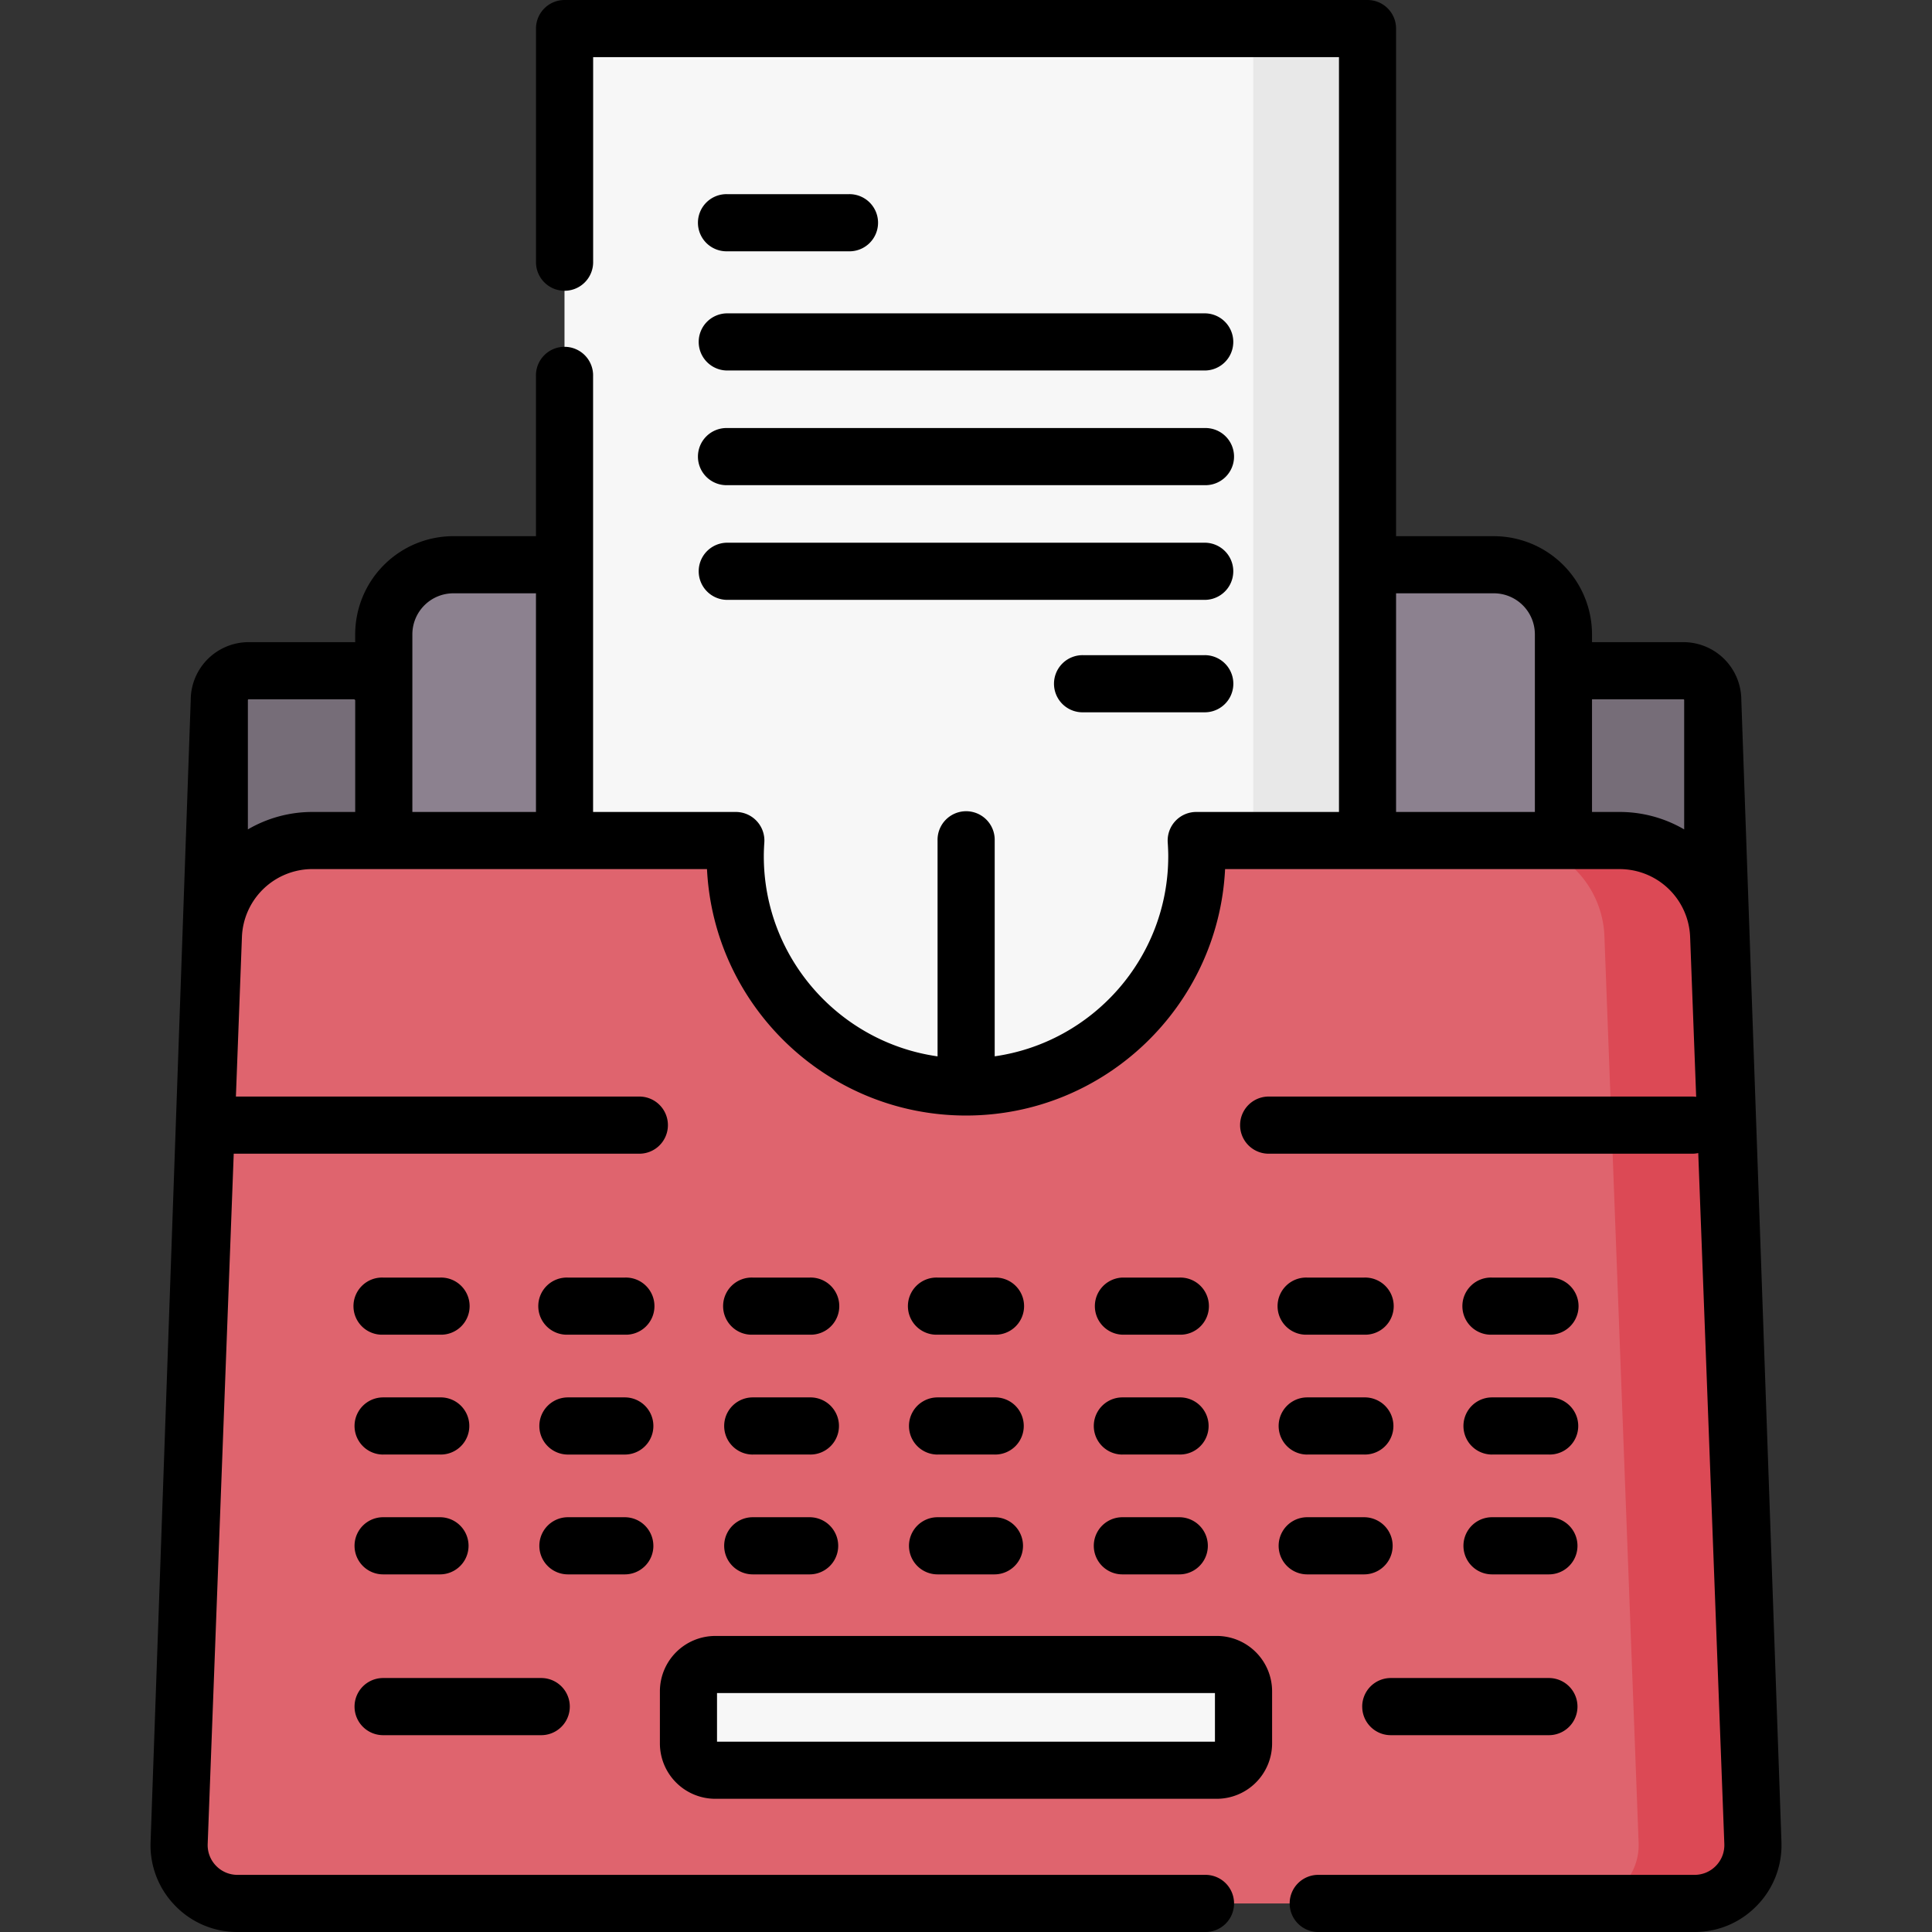
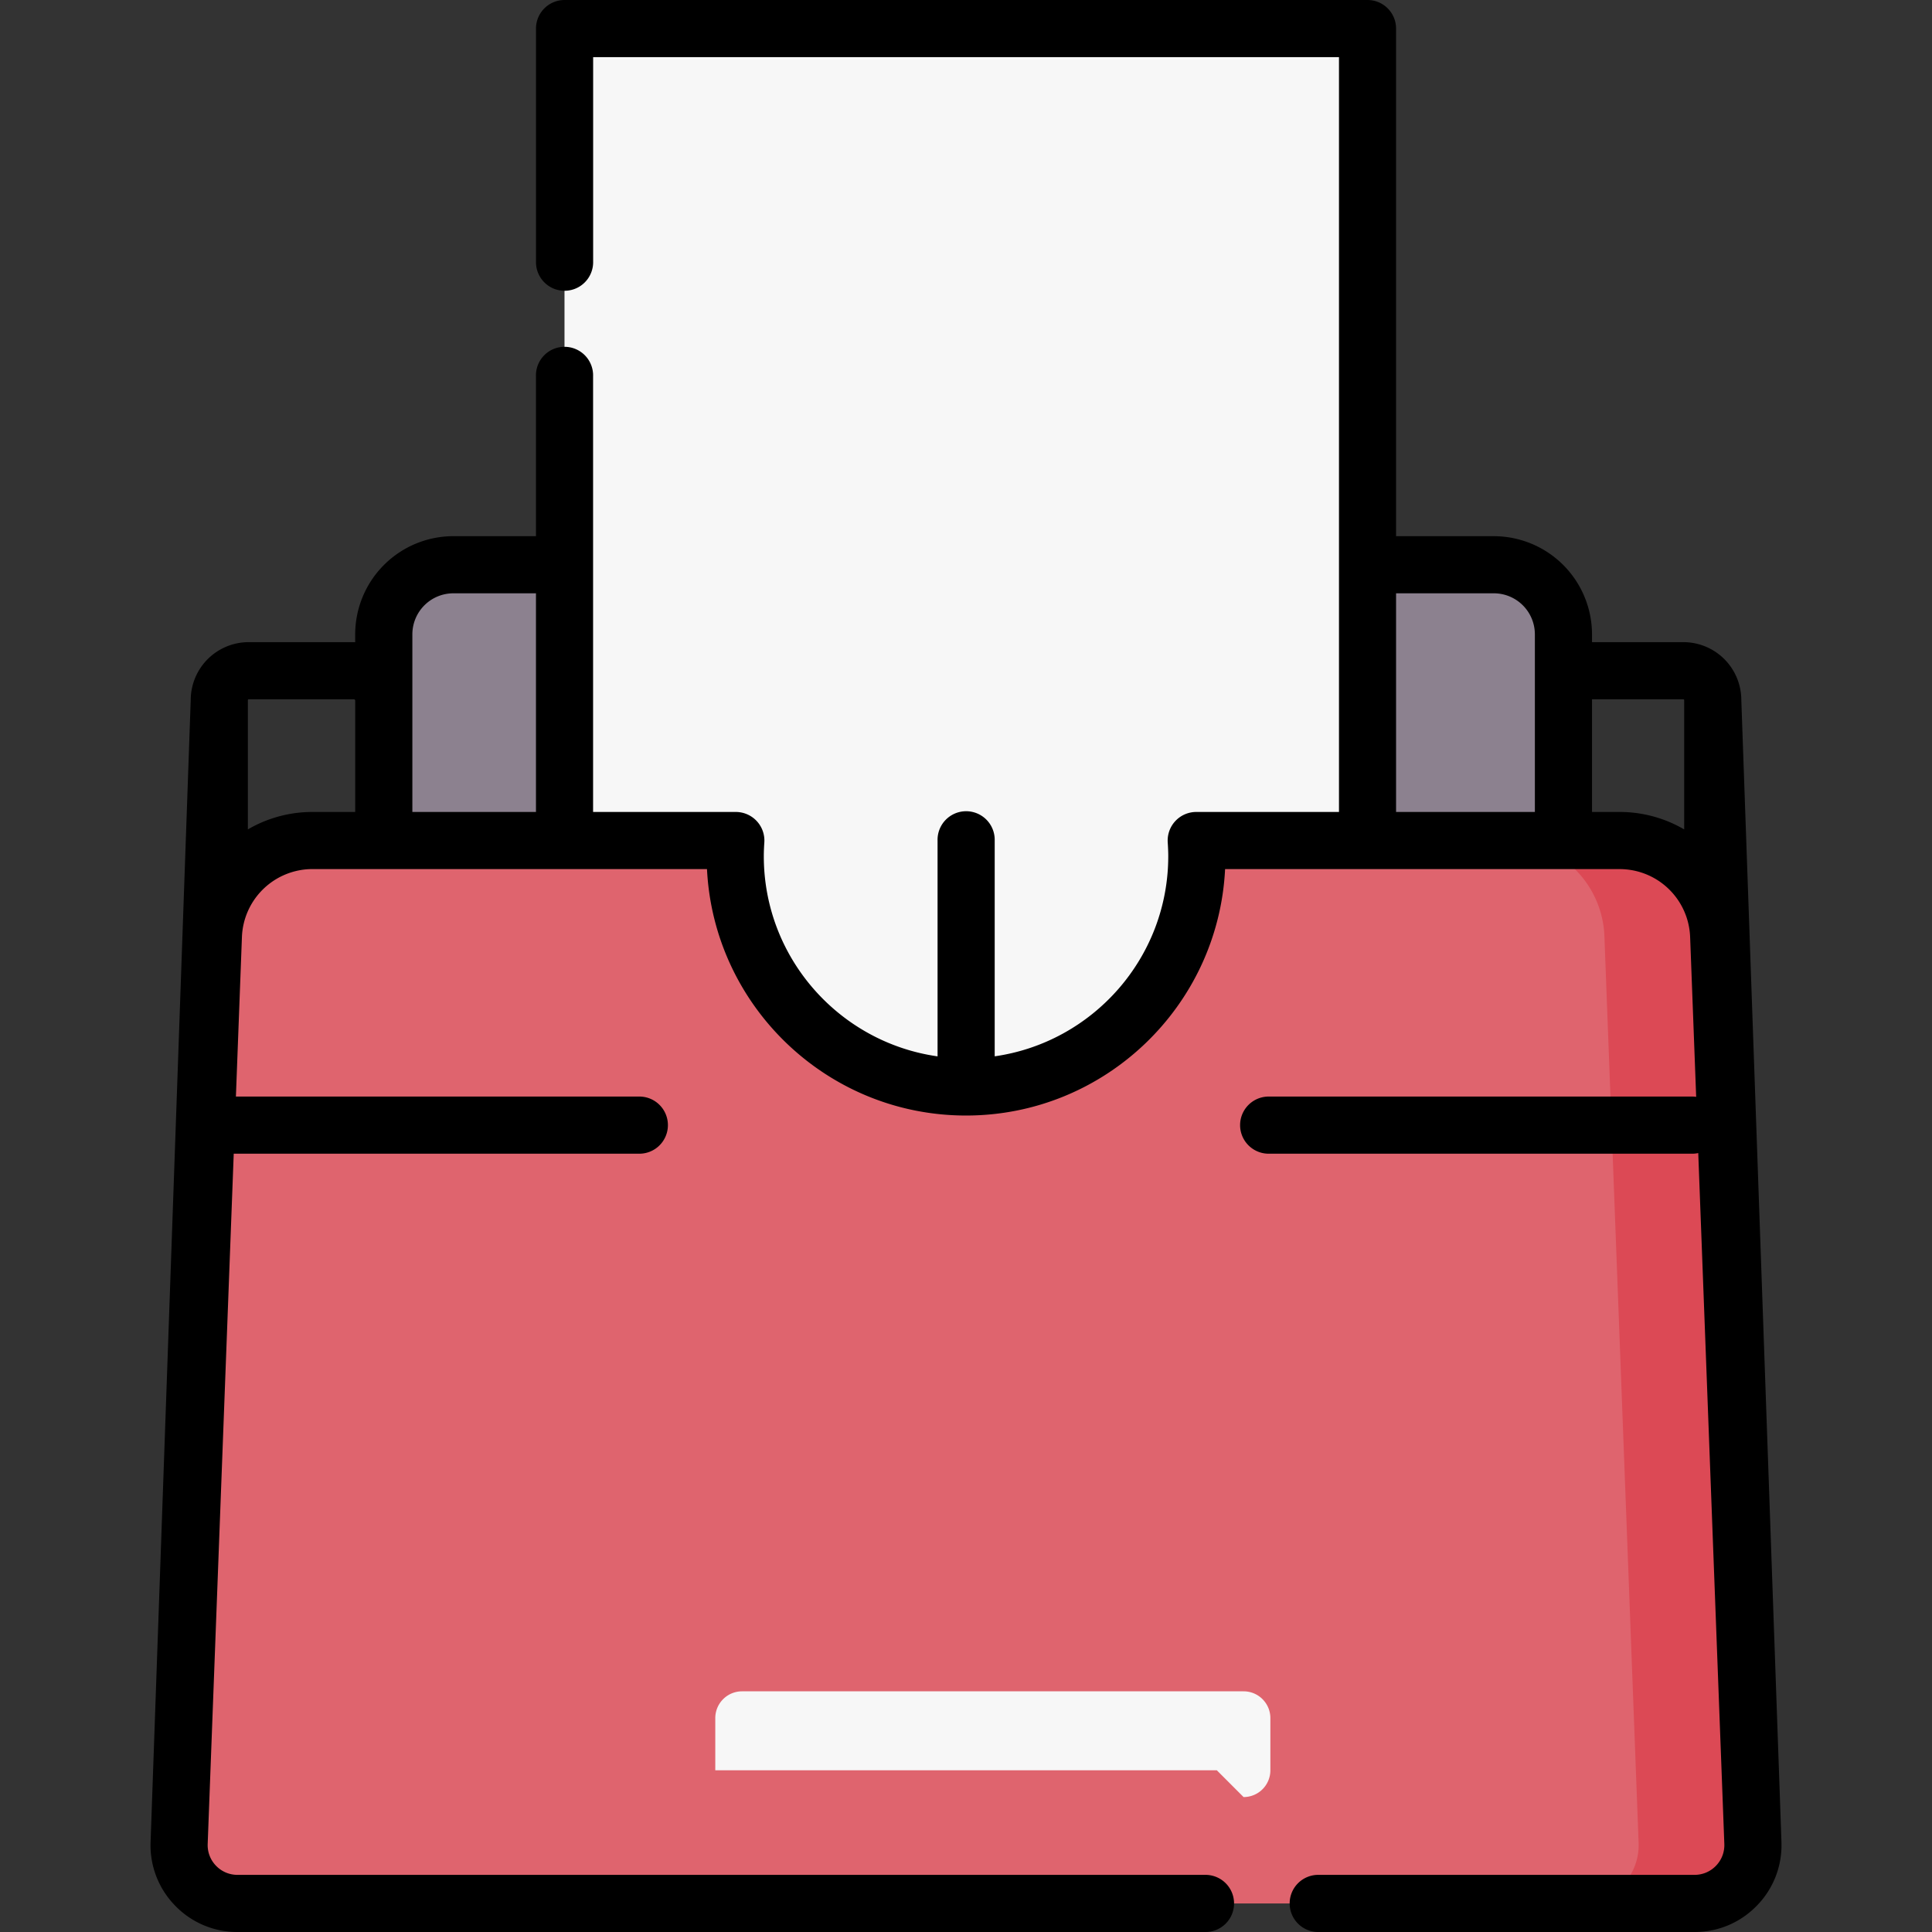
<svg xmlns="http://www.w3.org/2000/svg" width="96" height="96" fill="none">
  <rect width="100%" height="100%" fill="#333333" stroke="none" />
  <g clip-path="url(#clip0)">
-     <path d="M17.592 47.04h-5.235a1.458 1.458 0 0 1-1.459-1.458V34.786c0-.806.653-1.458 1.459-1.458h5.235c.805 0 1.458.652 1.458 1.458v10.796c0 .805-.653 1.458-1.458 1.458zM83.647 47.04H78.41a1.458 1.458 0 0 1-1.458-1.458V34.786c0-.806.653-1.458 1.458-1.458h5.236c.805 0 1.458.652 1.458 1.458v10.796c0 .805-.653 1.458-1.459 1.458z" fill="#766D78" />
    <path d="M77.687 51.805H19.07V31.52a3.458 3.458 0 0 1 3.458-3.458H74.23a3.458 3.458 0 0 1 3.457 3.458v20.285z" fill="#8C818F" />
    <path d="M28.05 1.42h39.9v58.996h-39.9V1.419z" fill="#F7F7F7" />
-     <path d="M62.273 1.42h5.678v58.996h-5.678V1.419z" fill="#E8E8E8" />
    <path d="M59.442 41.765c.017.257.03.516.03.778 0 6.333-5.135 11.468-11.469 11.468-6.333 0-11.468-5.135-11.468-11.468 0-.262.012-.52.03-.778H15.538a4.936 4.936 0 0 0-4.933 4.747l-1.7 45.057a2.9 2.9 0 0 0 2.898 3.012h72.4a2.9 2.9 0 0 0 2.9-3.012l-1.7-45.057a4.936 4.936 0 0 0-4.934-4.747H59.442z" fill="#DF646E" />
    <path d="M85.4 46.512a4.937 4.937 0 0 0-4.933-4.747h-5.678a4.937 4.937 0 0 1 4.933 4.747l1.7 45.057a2.9 2.9 0 0 1-2.898 3.012H84.2a2.9 2.9 0 0 0 2.899-3.012l-1.7-45.057z" fill="#DC4955" />
-     <path d="M60.462 87.963h-24.92a1.331 1.331 0 0 1-1.331-1.332v-2.59c0-.736.596-1.332 1.331-1.332h24.92c.735 0 1.331.596 1.331 1.331v2.591a1.33 1.33 0 0 1-1.331 1.332z" fill="#F7F7F7" />
+     <path d="M60.462 87.963h-24.92v-2.59c0-.736.596-1.332 1.331-1.332h24.92c.735 0 1.331.596 1.331 1.331v2.591a1.33 1.33 0 0 1-1.331 1.332z" fill="#F7F7F7" />
    <path d="M88.519 91.515l-1.994-56.73a2.88 2.88 0 0 0-2.878-2.877h-4.541v-.388a4.883 4.883 0 0 0-4.877-4.877H69.37V1.419A1.42 1.42 0 0 0 67.95 0H28.053a1.42 1.42 0 0 0-1.42 1.42v11.608a1.42 1.42 0 0 0 2.84 0V2.838h37.06v37.508H59.44a1.42 1.42 0 0 0-1.416 1.515c.017.262.026.479.026.681 0 5.057-3.756 9.252-8.624 9.946V41.767a1.42 1.42 0 1 0-2.839 0V52.49c-4.873-.69-8.634-4.887-8.634-9.947 0-.203.008-.42.026-.682a1.42 1.42 0 0 0-1.416-1.515H29.47v-21.64a1.42 1.42 0 1 0-2.838 0v7.936h-4.105a4.883 4.883 0 0 0-4.878 4.878v.39l-.06-.002h-5.235a2.88 2.88 0 0 0-2.877 2.877l-1.994 56.73a4.284 4.284 0 0 0 1.204 3.16A4.284 4.284 0 0 0 11.801 96h48.061a1.42 1.42 0 1 0 0-2.839H11.801a1.47 1.47 0 0 1-1.068-.454 1.47 1.47 0 0 1-.413-1.085l1.294-34.296h20.101a1.42 1.42 0 1 0 0-2.838H11.722l.299-7.921a3.507 3.507 0 0 1 3.514-3.383H35.13c.336 6.81 5.981 12.246 12.872 12.246s12.536-5.436 12.872-12.245h19.594c1.536 0 2.84.973 3.32 2.35l.008.021c.108.318.173.657.186 1.01l.3 7.936a1.447 1.447 0 0 0-.19-.015H63.04a1.42 1.42 0 1 0 0 2.84h21.05c.1 0 .2-.012.295-.032l1.296 34.328c.015.406-.131.791-.413 1.084a1.47 1.47 0 0 1-1.068.454h-18.66a1.42 1.42 0 1 0 0 2.839H84.2c1.186 0 2.291-.47 3.113-1.325a4.282 4.282 0 0 0 1.205-3.16zM22.527 29.481h4.105v10.865H20.49V31.52a2.04 2.04 0 0 1 2.038-2.039zm-10.21 11.732v-6.428c0-.02.017-.038.038-.038h5.235c.006 0 .016 0 .027.011l.033.03v5.558h-2.115a6.35 6.35 0 0 0-3.219.867zM69.37 29.481h4.859a2.04 2.04 0 0 1 2.038 2.039v8.826H69.37V29.48zm11.097 10.865h-1.361v-5.6h4.541c.021 0 .039.018.039.04v6.427a6.353 6.353 0 0 0-3.219-.867z" fill="#000" />
-     <path d="M60.46 81.29H35.54a2.754 2.754 0 0 0-2.75 2.75v2.591a2.754 2.754 0 0 0 2.75 2.75h24.92a2.754 2.754 0 0 0 2.75-2.75v-2.59a2.754 2.754 0 0 0-2.75-2.752zm-.089 5.253H35.628v-2.415H60.37v2.415zM19.037 66.32h2.825a1.42 1.42 0 1 0 0-2.838h-2.825a1.42 1.42 0 1 0 0 2.838zM31.046 63.482H28.22a1.42 1.42 0 1 0 0 2.838h2.826a1.42 1.42 0 1 0 0-2.838zM37.404 66.32h2.826a1.42 1.42 0 1 0 0-2.838h-2.826a1.42 1.42 0 1 0 0 2.838zM46.587 66.32h2.826a1.42 1.42 0 1 0 0-2.838h-2.826a1.42 1.42 0 1 0 0 2.838zM55.771 66.32h2.826a1.42 1.42 0 1 0 0-2.838H55.77a1.42 1.42 0 0 0 0 2.838zM64.955 66.32h2.825a1.42 1.42 0 1 0 0-2.838h-2.825a1.42 1.42 0 1 0 0 2.838zM74.138 66.32h2.826a1.42 1.42 0 1 0 0-2.838h-2.826a1.42 1.42 0 1 0 0 2.838zM19.037 72.275h2.825a1.42 1.42 0 1 0 0-2.839h-2.825a1.42 1.42 0 1 0 0 2.84zM31.046 69.436H28.22a1.42 1.42 0 1 0 0 2.84h2.826a1.42 1.42 0 1 0 0-2.84zM37.404 72.275h2.826a1.42 1.42 0 1 0 0-2.839h-2.826a1.42 1.42 0 1 0 0 2.84zM46.587 72.275h2.826a1.42 1.42 0 1 0 0-2.839h-2.826a1.42 1.42 0 1 0 0 2.84zM55.771 72.275h2.826a1.42 1.42 0 1 0 0-2.839H55.77a1.42 1.42 0 0 0 0 2.84zM64.955 72.275h2.825a1.42 1.42 0 1 0 0-2.839h-2.825a1.42 1.42 0 1 0 0 2.84zM74.138 72.275h2.826a1.42 1.42 0 1 0 0-2.839h-2.826a1.42 1.42 0 1 0 0 2.84zM19.037 78.23h2.825a1.42 1.42 0 1 0 0-2.84h-2.825a1.42 1.42 0 1 0 0 2.84zM32.465 76.81a1.42 1.42 0 0 0-1.419-1.42H28.22a1.42 1.42 0 1 0 0 2.84h2.826a1.42 1.42 0 0 0 1.42-1.42zM37.404 78.23h2.826a1.42 1.42 0 1 0 0-2.84h-2.826a1.42 1.42 0 1 0 0 2.84zM46.587 78.23h2.826a1.42 1.42 0 1 0 0-2.84h-2.826a1.42 1.42 0 1 0 0 2.84zM55.771 78.23h2.826a1.42 1.42 0 1 0 0-2.84H55.77a1.42 1.42 0 0 0 0 2.84zM67.78 78.23a1.42 1.42 0 1 0 0-2.84h-2.825a1.42 1.42 0 1 0 0 2.84h2.825zM74.138 78.23h2.826a1.42 1.42 0 1 0 0-2.84h-2.826a1.42 1.42 0 1 0 0 2.84zM19.037 86.22h7.856a1.42 1.42 0 1 0 0-2.84h-7.856a1.42 1.42 0 1 0 0 2.84zM67.688 84.8c0 .784.635 1.42 1.419 1.42h7.857a1.42 1.42 0 1 0 0-2.84h-7.857a1.42 1.42 0 0 0-1.42 1.42zM36.138 12.487h6.034a1.42 1.42 0 1 0 0-2.839h-6.034a1.42 1.42 0 1 0 0 2.839zM59.864 32.555H53.83a1.42 1.42 0 1 0 0 2.839h6.034a1.42 1.42 0 1 0 0-2.84zM36.138 18.41h23.723a1.42 1.42 0 1 0 0-2.84H36.138a1.42 1.42 0 1 0 0 2.84zM36.138 24.108h23.723a1.42 1.42 0 1 0 0-2.839H36.138a1.42 1.42 0 1 0 0 2.839zM36.138 29.807h23.723a1.42 1.42 0 1 0 0-2.84H36.138a1.42 1.42 0 1 0 0 2.84z" fill="#000" />
  </g>
  <defs>
    <clipPath id="clip0">
      <path fill="#fff" d="M0 0h96v96H0z" />
    </clipPath>
  </defs>
</svg>